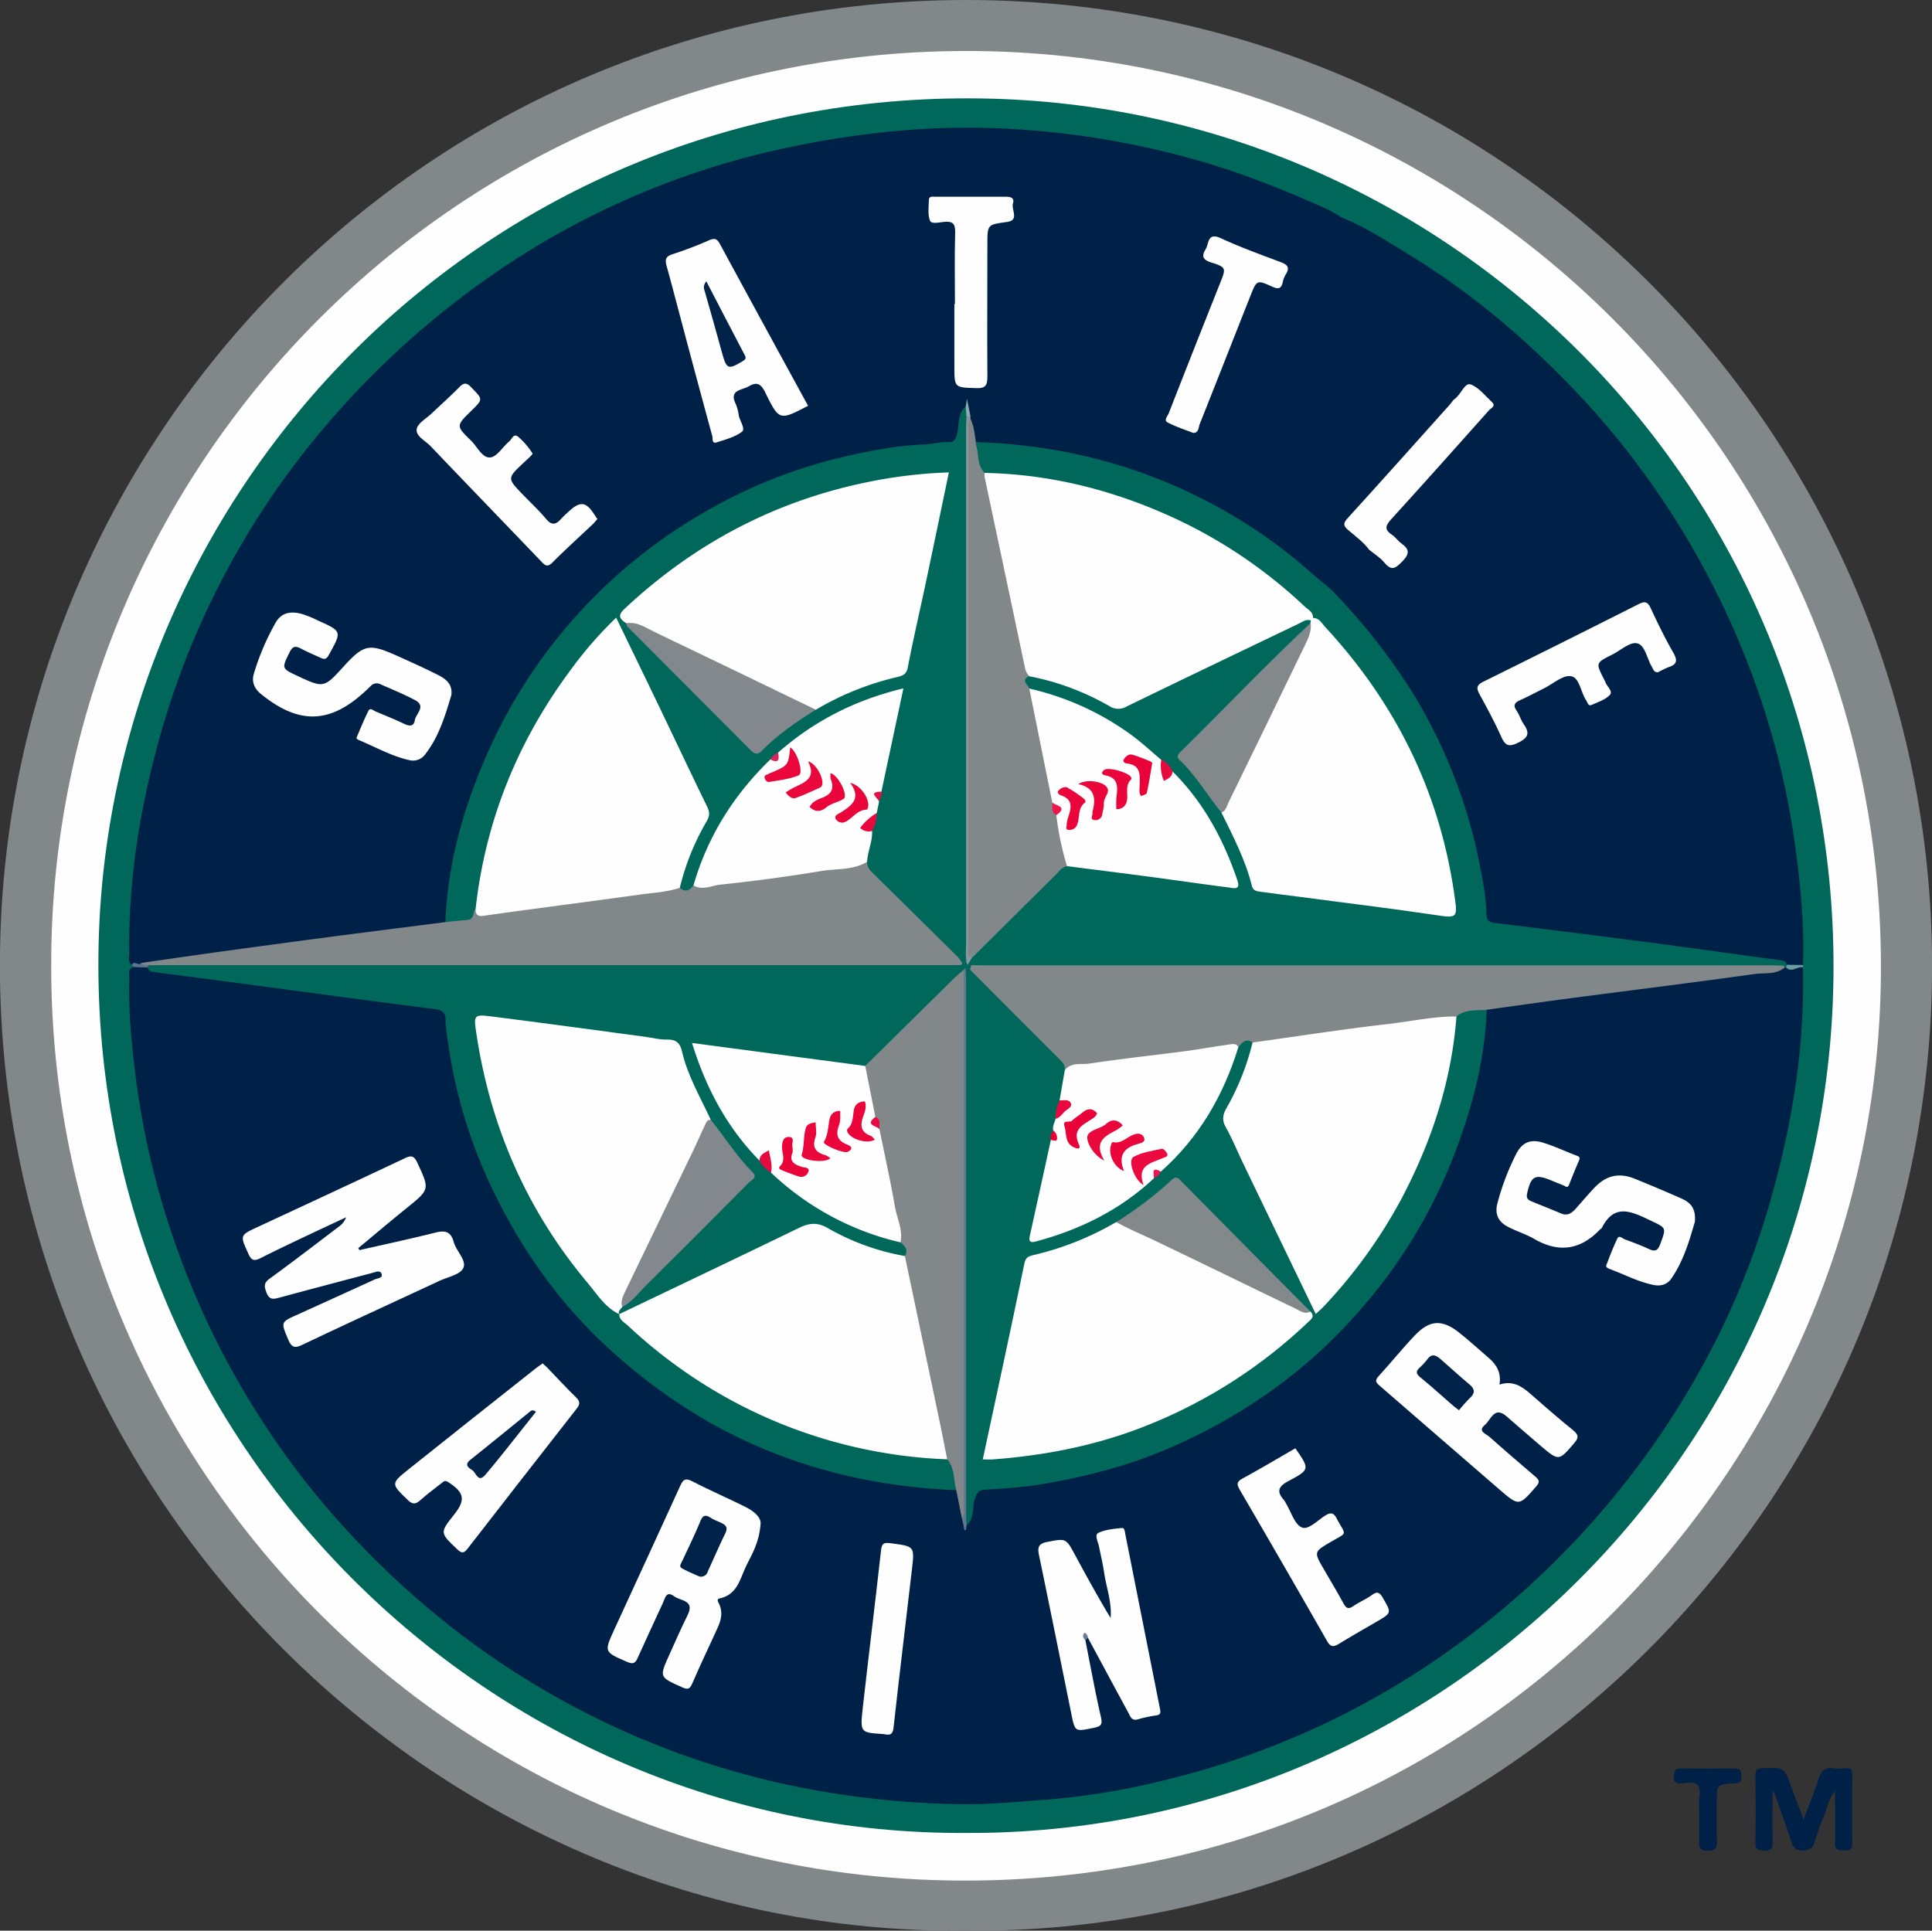
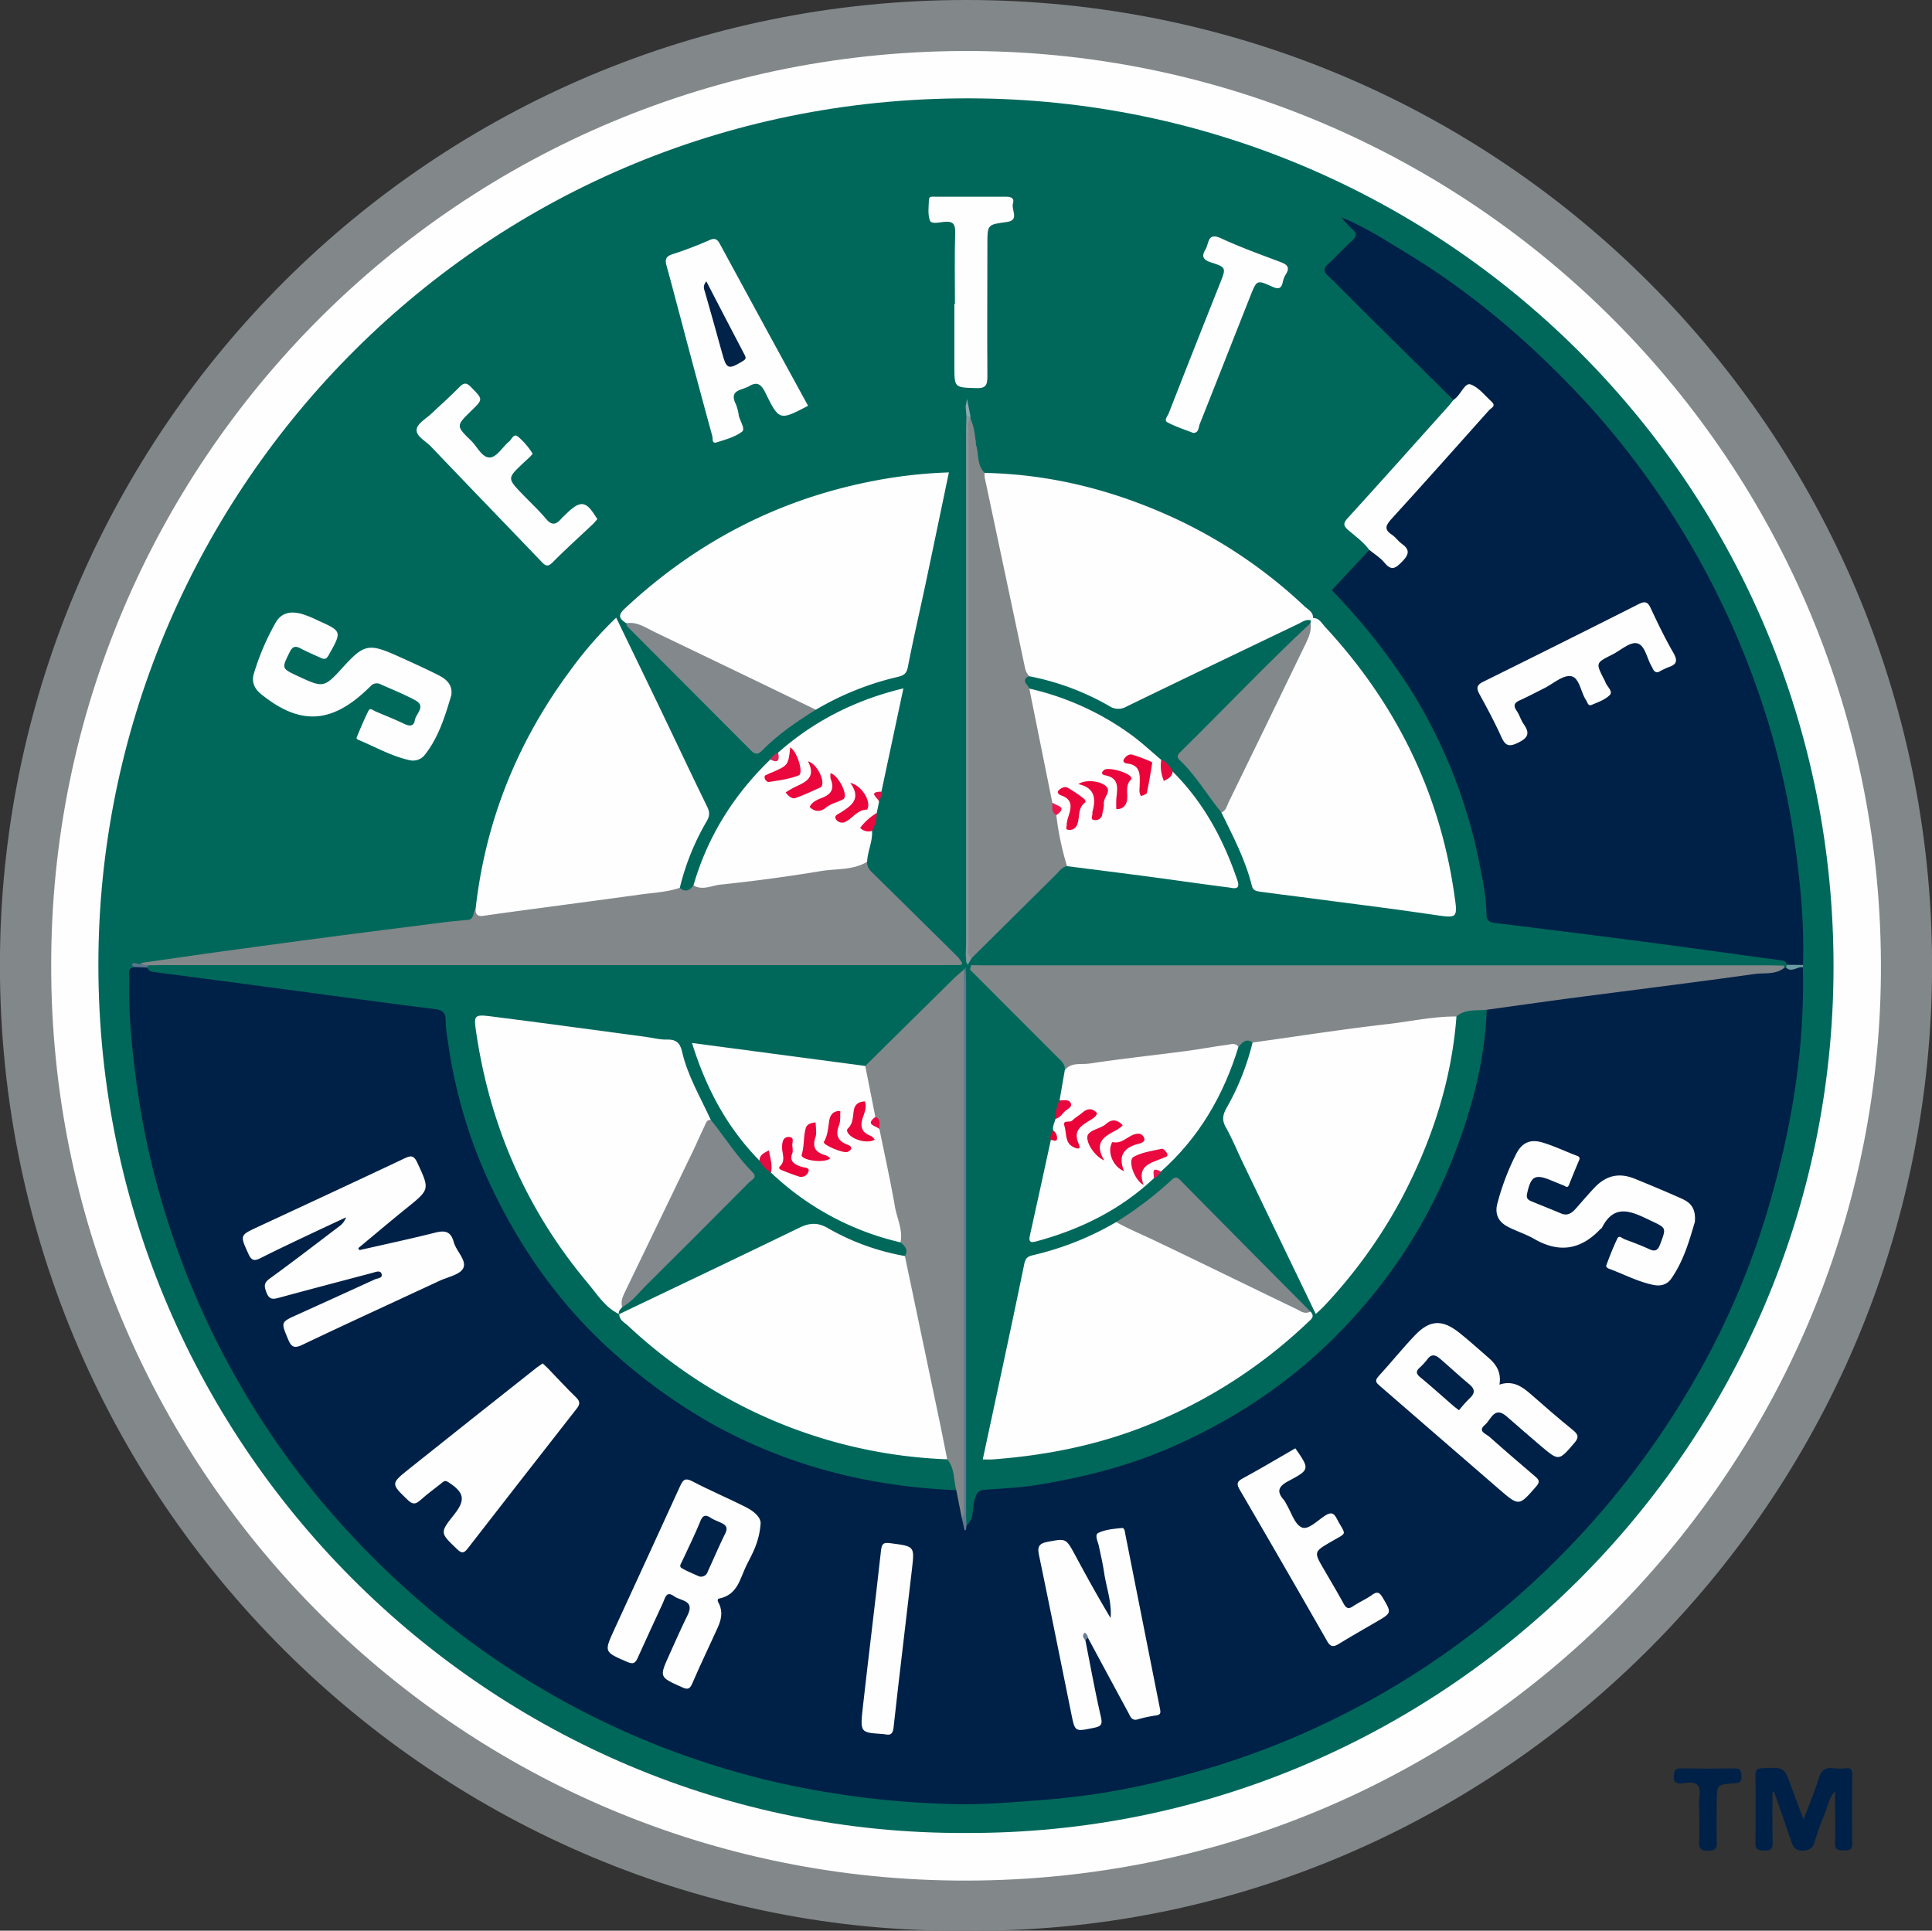
<svg xmlns="http://www.w3.org/2000/svg" viewBox="0 0 824.16 823.7">
  <rect x="0" y="0" width="824.16" height="823.7" fill="#333333" stroke="none" />
  <defs>
    <style>.cls-1{fill:#82878a;}.cls-2{fill:#002147;}.cls-3{fill:#fefefe;}.cls-4{fill:#00685b;}.cls-5{fill:#6b9ca2;}.cls-6{fill:#5d758c;}.cls-7{fill:#82888a;}.cls-8{fill:#617890;}.cls-9{fill:#697e94;}.cls-10{fill:#88979b;}.cls-11{fill:#8baaaf;}.cls-12{fill:#82888b;}.cls-13{fill:#e30b41;}.cls-14{fill:#83888b;}.cls-15{fill:#e8073e;}.cls-16{fill:#e80034;}.cls-17{fill:#ef144f;}.cls-18{fill:#ea0b44;}.cls-19{fill:#012248;}.cls-20{fill:#022349;}.cls-21{fill:#ea093e;}.cls-22{fill:#d72758;}.cls-23{fill:#e31246;}.cls-24{fill:#ee174d;}.cls-25{fill:#e60a3f;}.cls-26{fill:#ea073c;}.cls-27{fill:#ea053a;}.cls-28{fill:#e90339;}.cls-29{fill:#ea073b;}.cls-30{fill:#e90338;}.cls-31{fill:#ea0a3f;}.cls-32{fill:#ea053b;}.cls-33{fill:#ea063c;}.cls-34{fill:#ea063a;}</style>
  </defs>
  <title>seattle-mariners</title>
  <g id="Layer_2" data-name="Layer 2">
    <g id="svg3060">
      <g id="JivJdf.tif">
        <path class="cls-1" d="M411.92,823.68C188.17,825.82-3,640.63,0,406.39,2.89,184.3,183.47,0,412.19,0s411.25,185,412,410.7C824.9,642.15,635.52,825.83,411.92,823.68Z" />
        <path class="cls-2" d="M756.12,764.68c0,7.16-.11,14.32.06,21.48.06,2.68-.83,3.4-3.42,3.35s-4-.25-3.94-3.43c.18-9.49.12-19,0-28.47,0-2.26.49-3.13,3-3.24,9.33-.42,9.3-.52,12.46,8.27,1.55,4.3,3.2,8.57,5.08,13.61,2.4-6.4,4.71-11.83,6.45-17.45,1.06-3.4,2.66-4.95,6.28-4.4a25.19,25.19,0,0,0,5.49,0c2-.14,2.58.63,2.56,2.56-.07,9.83-.14,19.66,0,29.48.06,3.08-1.56,3-3.72,3-2.38.07-3.7-.33-3.63-3.2.17-7.14,0-14.29,0-22.11-2.79,3.23-3.16,6.94-4.56,10.12a115.92,115.92,0,0,0-4.17,11.64c-.8,2.55-2.1,3.57-5,3.63-3,.07-4.05-1.3-4.87-3.72-2.41-7.13-4.93-14.23-7.41-21.34Z" />
        <path class="cls-2" d="M724.88,775c0-2.82-.32-5.69.07-8.45.68-4.84-1.05-6.57-5.88-5.89-2.41.34-5.59,1.06-5-3.56.25-1.85.67-2.64,2.6-2.63,7.8.06,15.61.1,23.41,0,2.72,0,2.75,1.45,2.82,3.48.08,2.2-.74,2.74-2.86,2.86-7.7.46-7.7.55-7.7,8.33,0,5.65-.15,11.3.06,16.94.12,3-1.24,3.47-3.85,3.5s-3.92-.66-3.74-3.6C725.05,782.27,724.88,778.61,724.88,775Z" />
        <path class="cls-3" d="M21.84,412.16C21.45,197.91,196,19.88,415.84,21.77c215.71,1.85,391,179.91,386.45,399C798,628.43,627.63,804.81,407.07,802.3,192.75,799.86,21.77,625,21.84,412.16Z" />
        <path class="cls-4" d="M412.25,782C209,783.16,39.25,615.56,42,406.7,44.57,208.94,206.52,38.87,418.41,42c200.77,3,364.26,167,363.74,371.3S614.8,782.75,412.25,782Z" />
        <path class="cls-2" d="M769.08,412.68c.84,33.41-4.37,66-13.43,98.05a338.68,338.68,0,0,1-22.58,59,364.31,364.31,0,0,1-127.7,143.16,350.64,350.64,0,0,1-107.43,46.32,310.46,310.46,0,0,1-52.29,8.65c-12.42.89-24.8,2.13-37.25,1.85a381,381,0,0,1-76.26-9.1A353.77,353.77,0,0,1,183.69,687,373.55,373.55,0,0,1,147,651.8a346.19,346.19,0,0,1-42.77-57.89,351.39,351.39,0,0,1-31.33-68.77A345,345,0,0,1,58,460.43c-1.83-14.33-3.26-28.65-2.84-43.11.05-1.79-1-4.25,2.14-4.74,1.74-1.55,3.68-1.22,5.65-.64,5.62,2.34,11.68,2.4,17.57,3.17,33.69,4.4,67.34,9,101,13.44,9,1.18,8.93,1.41,10.11,10.32,6,45.33,23.62,85.46,53.94,119.88,29.46,33.46,65.87,55.79,108.73,67.66a180.81,180.81,0,0,0,43.31,7c3.64.1,7.31.43,10.7,2,1.82,3.53,2,7.51,3.07,11.25.15,1.73.62,3.47-.23,6,.83-1.3.43-2.11.92-2.61,1.33-3.28,1.65-6.79,2.4-10.19s2.6-5.07,6-5.75c6.24-1.26,12.59-.8,18.87-1.64,45.88-6.12,86.12-24.32,120.8-55.06a216.92,216.92,0,0,0,49.07-63.08,213.21,213.21,0,0,0,23.64-79.43c.16-1.8-.05-3.73,1.75-5,9.47-2.83,19.34-3.21,29-4.55,29-4,58-7.74,87-11.71,3.1-.42,6.35,0,9.31-1.41a5.89,5.89,0,0,1,1.6-.31C764,412.92,766.71,410.89,769.08,412.68Z" />
-         <path class="cls-2" d="M56.19,411.7c-1.76-1.41-1-3.39-1.07-5.13-.37-32.88,5.1-64.91,14.25-96.39a350,350,0,0,1,50.94-104.72,370.61,370.61,0,0,1,95.29-92,345.17,345.17,0,0,1,105.4-47,400.23,400.23,0,0,1,55.54-10,332.1,332.1,0,0,1,50.22-1.68,365.35,365.35,0,0,1,84.49,13.72c19,5.43,37.32,12.8,55.32,20.93a59.8,59.8,0,0,1,5.56,3.26c9.39,6.69,9.39,6.73,1.17,15-7.52,7.51-7.52,7.51.08,15.12q21.5,21.48,43,43c1.51,1.52,3.3,2.82,4.11,4.93-.89,4.18-4.4,6.59-7,9.47-10.29,11.53-20.73,22.91-31.09,34.38-.45.49-.94.95-1.38,1.44-6.77,7.5-6.77,7.49.69,14.26,1.35,1.22,2.78,2.43,3,4.44a57.42,57.42,0,0,1-17.28,17.35c-6.13-3.47-10.8-8.75-16.24-13.08q-48.8-38.86-110.58-47.07c-6.92-.91-13.86-1.5-20.81-1.94a6.82,6.82,0,0,1-3.82-1c-2-2.85-1.77-6.37-2.79-9.51a11.33,11.33,0,0,1-.32-1.4c-.38-1.91-.8-3.83.19-6.18-.8.93-.36,1.79-.91,2.32-1.35,2.92-1.65,6.1-2.34,9.18-1.27,5.69-1.9,6.16-7.57,6.59-21.33,1.59-42.37,4.86-62.61,12.08-44.26,15.78-80.45,42.42-108,80.65-21.87,30.37-34.9,64.22-40,101.24-.47,3.48,1.12,7.45-2,10.42-15.55,2.85-31.26,4.54-46.91,6.7-24.05,3.3-48.14,6.38-72.19,9.67-2.81.38-5.66.24-8.43.86A58,58,0,0,1,56.19,411.7Z" />
        <path class="cls-2" d="M620,170.66Q602.16,153,584.29,135.34c-5.9-5.84-11.67-11.8-17.65-17.56-2-1.88-2.31-3.12-.11-5.1,3.45-3.1,6.48-6.67,10-9.76,2.31-2,2.43-3.48,0-5.46a42.75,42.75,0,0,1-4.35-4.74c9.74,3.88,18.52,9.57,27.42,15,29.49,17.8,55.24,40.21,78.41,65.51a356.51,356.51,0,0,1,72.88,124.39,335.47,335.47,0,0,1,14.46,60.2c2.56,17.92,4.39,35.82,3.78,53.92-2.17.55-4.32,1.38-6.59.51-5.81-2.33-12-2.21-18.09-3.05-24.16-3.34-48.33-6.57-72.51-9.83-11-1.48-22-3.13-33.07-4.26-4.1-.42-5.68-2.29-6.08-6.31A215.91,215.91,0,0,0,605.39,303a230.56,230.56,0,0,0-34.9-46.57c-1.23-1.27-2.85-2.43-2.4-4.62l16.07-17.2c3.41-.1,5.26,2.46,7.4,4.43,1.61,1.49,2.94,2.78,4.87.39,1.59-2,3.67-3.69.93-6.28-1.44-1.37-2.76-2.89-4.23-4.23-2.83-2.58-3.15-5-.48-8.08,5-5.8,10.14-11.41,15.27-17.06,8.58-9.45,16.93-19.12,25.5-28.59,3.58-4-.9-5.41-2.66-7.5s-4-2.76-6.2,0C623.43,169.11,622.66,171.35,620,170.66Z" />
        <path class="cls-5" d="M762.19,411.61l6.89.08a2.36,2.36,0,0,1,0,1c-2.4-.46-4.74,2.42-7.17.11A.9.9,0,0,1,762.19,411.61Z" />
        <path class="cls-6" d="M56.19,411.7c1-2.17,3,.65,4.05-.84.91.71,2.18-.06,3,.76a1.11,1.11,0,0,1-.26,1.17l-5.77-.21C56.91,412.28,56.55,412,56.19,411.7Z" />
        <path class="cls-4" d="M63,412.79c.1-.32.18-.64.25-1,3.85-2,8.1-1.49,12.15-1.55,29.82-.43,59.64-.18,89.46-.19q117.45-.06,234.91,0c2.77,0,5.68.64,8.25-1,.94-1,1.9-2,3.43-1.84,1.65.49,1.6,2.19,2.37,3.3a7.08,7.08,0,0,1,.69,1.11,2.49,2.49,0,0,1,0,1.86c-.54.78-1.41.62-2.18.75a4.24,4.24,0,0,0-1.54.94q-18.17,18.25-36.4,36.42c-1.75,1.75-3.36,3.77-6.05,4.2-16.2-1.56-32.28-4.17-48.42-6.19-6.1-.77-12.17-1.77-18.28-2.41-4-.42-4.42.26-3,4.13a119.78,119.78,0,0,0,25.61,42.35,18.87,18.87,0,0,0,5.86,6.26c15.56,14.52,33.91,23.84,54.38,29.22,2.64,1.81,4.51,3.85,2.11,7.14-2.87,1.23-5.59,0-8.25-.73-8.95-2.63-17.78-5.66-25.9-10.32-3.52-2-6.43-2.06-10.19-.28-24.2,11.45-48.24,23.22-72.38,34.79-1.73.83-3.42,2.26-5.58,1.17-1.18-1.14-.64-2.25.07-3.35,18.56-16.89,35.61-35.31,53.58-52.81,2.05-2,2.27-3.65.24-5.91A173.63,173.63,0,0,1,302,477.31a107.94,107.94,0,0,1-12.27-27.75c-.95-3.29-2.91-4.37-6.06-4.79q-37.56-5.1-75.14-10.07c-4.13-.56-4.51,1.1-4.08,4.31a201.78,201.78,0,0,0,6.94,32.67c9.23,29.79,23.57,56.75,44.78,79.86,2.69,2.93,5.32,6,7.83,9.05,14.64,13.41,30,25.81,47.63,35.22,25.27,13.49,52,22.09,80.62,24.62a104.92,104.92,0,0,1,12.34,1.6c3.61,4,4.87,8.5,3.32,13.72-37.21-1.51-72.42-10.45-105-28.77a236.65,236.65,0,0,1-39.52-28.35c-22.89-20-40.24-44-53.31-71.24a212.32,212.32,0,0,1-19-63.05,60,60,0,0,1-1-9.37c0-2.6-1.13-4-4.17-4.4-22.62-2.85-45.2-5.94-67.8-8.95q-26.26-3.5-52.56-6.94C64.24,414.51,63.3,414.19,63,412.79Z" />
        <path class="cls-4" d="M411.92,412.84l1.92.85c1.87.06,2.92,1.45,4.07,2.6q17.07,17,34.11,34.09c1.94,1.94,3.44,4.05,3.34,6.95-.22,4.13-1.73,8-2.29,12.09-.66,2.69-1.58,5.33-1.73,8.13-.24,1.75-.76,3.43-1.14,5.14a23.82,23.82,0,0,0-.91,4.33c-2.59,12-5.05,24-7.62,36.05-1.25,5.85-1.2,5.78,4.37,4.15a121.86,121.86,0,0,0,45-24.81c1.27-1.12,2.48-2.31,3.64-3.54,14.82-13.58,24.85-30.21,31.33-49.11a20.08,20.08,0,0,1,1.55-3.68c2-2.32,4-4.38,7.14-1.78.79,1.85.14,3.6-.41,5.35-2.5,8-5.24,15.81-9.59,23-1.64,2.72-1.48,5.14-.31,8,4.16,10.19,9.51,19.81,14.2,29.74,7,14.74,13.84,29.55,21.28,44.07,1.25,2.44,2,4.14,4.78,1.13A213.06,213.06,0,0,0,608,486.09a192.35,192.35,0,0,0,11.91-49.37,9.44,9.44,0,0,1,.89-3.87c4.06-3.39,8.5-4.2,13.4-2-.81,22.48-6.72,43.78-14.95,64.53A220.36,220.36,0,0,1,577.44,562c-21.7,24.09-47.54,42.07-77.09,55.14-18.48,8.17-37.83,13.11-57.65,16.33-7.49,1.22-15.13,1.57-22.71,2.1-2.73.19-3.36,1.55-4.15,3.91-1.26,3.75-.06,8.3-3.55,11.32-1.9-3.36-1.53-7.12-1.53-10.7q-.11-110-.07-220A16,16,0,0,1,411.92,412.84Z" />
        <path class="cls-1" d="M454.22,456.6c.3-2.52-1.43-3.89-3-5.43q-18.72-18.72-37.42-37.48l.48-1.9c2.47-2.41,5.63-1.7,8.54-1.71q50-.07,100,0,105.45,0,210.91.05c9,0,18-.37,26.91,1a1.31,1.31,0,0,1,.63,1.67c-3.77,3.17-8.56,2.15-12.82,2.75-26.14,3.67-52.33,6.89-78.5,10.33-11.94,1.57-23.86,3.28-35.78,4.93-4.4.45-9.1-.42-12.87,2.85-4.84,2.64-10.3,2.48-15.5,3.16-21.77,2.81-43.5,6-65.29,8.64-2.11.26-4.29,1-6.19-.69-2.81-2-4.36.08-6,1.84Q491.31,451.95,454.22,456.6Z" />
        <path class="cls-7" d="M407.93,635.75c-1.2-4.41-.6-9.36-3.86-13.16-2-1.84-2.34-4.37-2.85-6.79q-7.68-36.37-15.35-72.75c-.5-2.35-1.66-4.83.14-7.19,1.61-2.65,0-4.28-1.86-5.81-2.82-6.95-3.68-14.37-5.25-21.61-1.89-8.71-4.1-17.37-5.16-26.24a8.51,8.51,0,0,0-1.41-5.88q-2.1-7.87-3.57-15.87c-.35-1.9-1.12-3.87.34-5.68q18.78-18.56,37.58-37.1c1.4-1.39,2.95-2.63,4.42-3.94.92,1.55.48,3.26.48,4.89q0,111.92-.05,223.85c0,1.66,1.43,4-1.25,5.12Q409.1,641.67,407.93,635.75Z" />
        <path class="cls-3" d="M153.31,533.35c10.76-2.45,21.56-4.75,32.25-7.44,4.18-1.06,6.72-.67,8,4,1.07,3.89,5.61,7.8,4.07,11.09-1.3,2.8-6.59,3.79-10.18,5.46-19.48,9.08-39,18-58.42,27.26-3.35,1.6-4.7,1.14-6.12-2.3-3.08-7.41-3.27-7.3,4-10.57q16.5-7.46,32.95-15c1.22-.56,3.64-.51,2.87-2.5-.59-1.55-2.64-.62-4-.26-13.27,3.5-26.53,7-39.77,10.58-2.47.67-4.06.87-5.27-2.17-1-2.67-1.27-4.09,1.35-6,9.95-7.22,19.69-14.73,29.49-22.16a8.15,8.15,0,0,0,3.11-4c-7,3.26-13.92,6.5-20.85,9.79-5.23,2.49-10.45,5-15.6,7.6C108.67,538,107.33,538,106,535c-3.65-8.05-3.82-7.93,4.11-11.61,20.84-9.69,41.69-19.36,62.46-29.19,2.84-1.35,4-1.22,5.45,1.84,5.31,11.47,5.39,11.35-4.65,19.45-6.92,5.58-13.69,11.34-20.53,17Z" />
        <path class="cls-3" d="M463,699.78c2.16,10.89,4.12,21.82,6.61,32.64.78,3.37.11,4.1-3.1,4.75-8,1.62-7.92,1.82-9.54-6.21-4.56-22.54-9.1-45.09-13.77-67.61-.7-3.34-.05-4.84,3.57-5.52,8-1.51,7.9-1.7,11.92,5.73,4.85,9,9.75,17.91,15.07,26.73.59-6.7-1.8-12.9-2.75-19.3-.55-3.77-1.44-7.49-2.21-11.23-.4-2-2-4.91-.3-5.75,3-1.47,6.66-1.77,10.09-2.11,1.2-.12,1.27,1.71,1.49,2.83q7.35,37.08,14.72,74.16c.36,1.79.44,2.71-1.8,3a56.39,56.39,0,0,0-7.75,1.68c-2.59.67-3.1-1.37-3.93-2.9q-8.64-15.95-17.22-31.93C462.57,697.89,462.66,698.71,463,699.78Z" />
        <path class="cls-3" d="M324.43,650.43c-.64,7.61-3.47,12.39-5.91,17.21-2.79,5.54-3.74,12.73-11.61,14.32-1.39.28-.52,1.53-.11,2.42,1.61,3.45.83,6.8-.64,10-3.61,8-7.42,15.87-10.88,23.91-1.13,2.64-2.21,2.51-4.47,1.49-9.55-4.29-9.61-4.22-5.36-13.64,2.58-5.71,5.09-11.47,7.88-17.09,3.19-6.43-3.05-6-5.72-8-3.43-2.56-3.87.74-4.83,2.84-3.59,7.81-7.25,15.59-10.76,23.43-1,2.26-1.91,2.81-4.45,1.72-9.85-4.28-9.94-4.17-5.58-13.7,9.36-20.42,18.81-40.81,28.11-61.26,1.24-2.72,2.14-3.74,5.31-2.07,7.46,3.92,15.26,7.19,22.79,11C321.87,644.89,324.88,647.57,324.43,650.43Z" />
        <path class="cls-3" d="M639.65,590.72c5.55-1.86,9.43.64,13.17,3.92,6,5.27,12,10.5,18.21,15.52,2.36,1.92,2.53,3.19.51,5.53-6.57,7.62-6.51,7.73-14.14,1.3-4.95-4.18-9.81-8.48-14.71-12.72-5.29-4.58-6.68,1.5-9.24,3.62-3.31,2.73.49,3.83,1.88,5.07,6.45,5.75,13,11.37,19.6,17,1.61,1.38,2.11,2.23.38,4.21-7.31,8.4-7.28,8.56-15.69,1.29-17-14.65-33.88-29.41-50.87-44.07-1.6-1.38-2.55-2.21-.69-4.23,5.28-5.75,10.17-11.87,15.56-17.51,6.27-6.57,11.58-6.83,18.76-1.16,4.43,3.49,8.59,7.32,12.85,11C638.51,582.33,640.48,585.78,639.65,590.72Z" />
        <path class="cls-3" d="M723,521.29c-2.16,7.25-4.59,16.37-10.07,24.23-1.74,2.5-4.45,3.31-7.52,2.69-6.55-1.31-12.41-4.47-18.6-6.76-.73-.27-1.91-.75-1.58-1.63,1.43-3.86,2.93-7.7,4.7-11.41.77-1.6,2.07-.09,3,.26,3.55,1.33,7.12,2.64,10.56,4.24,2.67,1.25,3.76.48,4.75-2.17,2.69-7.2,2.64-6.78-4.52-10.2-7.81-3.73-15.08-7.23-20.38,3.29-.13.27-.53.4-.75.64-8.3,8.77-17.57,10.21-28.12,4.09-3.56-2.06-7.6-3.27-11.25-5.19-4-2.08-5.69-5.39-4.44-10a105.71,105.71,0,0,1,8.08-21.22c2.39-4.57,5.83-6.29,11.11-4.73,4.93,1.47,9.53,3.69,14.3,5.51.73.28,2,.53,1.38,2-1.5,3.5-2.93,7-4.33,10.55-.65,1.62-1.51.58-2.31.27q-2.53-1-5.06-2.05c-7.16-3-8.91-2-10.54,5.66-.44,2.08.67,2.67,2.11,3.26,4.13,1.7,8.28,3.33,12.38,5.07,2.86,1.22,4.7-.23,6.43-2.19,2.52-2.87,5-5.76,7.63-8.57,5.07-5.46,10.64-6.8,17.5-4s13.43,5.54,20.06,8.51C720.86,513,723.52,515.19,723,521.29Z" />
        <path class="cls-3" d="M231.5,581.67c.75.71,1.47,1.34,2.13,2,4.05,4.2,8,8.52,12.17,12.56,2,1.93,1.43,3.25,0,5q-23.21,29.67-46.3,59.43c-1.69,2.18-2.61,2.09-4.52.26-7.35-7-7.42-7-1.2-14.82,4.94-6.26,4.29-9.35-2.56-13.78-1.47-.95-2.05-.21-2.94.5-3,2.39-6.1,4.63-8.94,7.18-2,1.77-3.24,2-5.33,0-7.28-7-7.42-7,.55-13.36q27.12-21.63,54.33-43.13C229.7,582.94,230.53,582.38,231.5,581.67Z" />
        <path class="cls-3" d="M552.57,617.9c6.15,8.84,6.27,9.08-3,14-4.32,2.31-5.07,4.47-1.86,8.06a12.49,12.49,0,0,1,1,1.7c2.14,3.52,3.56,8.72,6.65,10,2.79,1.2,6.75-3.09,10.06-5.13,2.63-1.61,3.66-.85,4.91,1.52,3.82,7.27,4.75,5.47-2.48,9.69-7.43,4.34-7.43,4.33-3.15,11.71,2.83,4.88,5.73,9.71,8.43,14.66,1.1,2,2.06,2.56,4.13,1.14,2.59-1.77,5.55-3,8.09-4.84,2.34-1.68,3.28-.84,4.53,1.28,3.79,6.46,3.87,6.4-2.81,10.28-5.3,3.08-10.63,6.12-15.86,9.32-2.19,1.34-3.55,1.56-5.05-1.08q-18.51-32.4-37.31-64.64c-1.45-2.49-1.16-3.49,1.27-4.83C537.69,626.62,545.1,622.21,552.57,617.9Z" />
        <path class="cls-3" d="M375.93,739.75c-8.87-.61-9.06-.64-7.86-11.37,2.49-22.28,5.28-44.53,7.75-66.82.34-3.11,1.11-3.57,4.15-3.16,10.07,1.34,10.2,1.17,9.08,10.86-2.59,22.61-5.4,45.2-7.88,67.83C380.69,741.46,378.09,739.71,375.93,739.75Z" />
        <path class="cls-4" d="M761.27,412.81a1.41,1.41,0,0,1-.22-.85c-2.5-1.72-5.43-.88-8.1-1.1-27.05-2.25-53.78-7-80.7-10.28-11.4-1.38-22.75-3.15-34.16-4.46-4.3-.5-5.92-2.36-6.38-6.6-5-46.23-22.87-86.87-53.2-122.14a217.71,217.71,0,0,0-66.86-52.28,215.16,215.16,0,0,0-82.13-23.21c-4.41-.34-9-.16-13.24-1.87a.93.93,0,0,1,0-1.41c30.75,1,60.24,7.36,88.31,20.25A217,217,0,0,1,559,244.08c3,2.63,6,5.13,9.08,7.69A265.43,265.43,0,0,1,602.25,295a221.55,221.55,0,0,1,28.81,73.2c1.49,7.28,2.92,14.59,3.05,22.07,0,2.23,1.1,3.18,3.34,3.46,21.3,2.63,42.6,5.27,63.89,8.06,19.47,2.55,38.92,5.3,58.39,7.91,1.31.18,2.23.51,2.46,1.92-.09.39-.19.79-.28,1.18h-.32Z" />
        <path class="cls-8" d="M410.28,647.59c1.4-1.37.83-3.14.83-4.73q0-114.57,0-229.13l.81-.9c.07,2.17.21,4.33.21,6.49q0,114,0,228c0,1.16.11,2.33.17,3.49-.08.63-.17,1.26-.25,1.89l-.56.19Z" />
        <path class="cls-9" d="M463,699.78c-1-1-1.49-2.15-.32-3.18.2-.18,1.43,1,1.42,2.1Z" />
        <path class="cls-4" d="M412,407.68l-2.9,1c-2.43.46-3.55-1.49-4.88-2.81q-15.87-15.73-31.63-31.58c-2-2-3.8-4.18-3.67-7.29.28-4.13,1.44-8.1,2.09-12.16.56-2.72,1.57-5.34,1.89-8.13.31-1.71.82-3.38,1.19-5.08a17,17,0,0,0,.81-4.3c2.47-12.23,5.17-24.42,7.62-36.66,1-5,.65-5.38-4.28-3.83a130.12,130.12,0,0,0-44.86,24.45,23.43,23.43,0,0,0-4.83,4.22c-14.81,15.12-25.69,32.6-32,52.88-2,2.55-4.17,3.29-6.83,1-1.13-2.16-.2-4.21.42-6.26a97.31,97.31,0,0,1,8.76-20.64c2.17-3.74,2.11-7.06.29-10.81q-6.65-13.68-13.3-27.38c-6.89-14.21-13.38-28.63-20.67-42.66-3.07-5.91-3.17-6.07-7.5-1.19C239.77,290.68,225.33,313,216,338.56a240.14,240.14,0,0,0-12.12,49.84C201.63,394,196,396,190,393.4c1-25.9,8.16-50.27,18.68-73.72a222.08,222.08,0,0,1,91.45-100.94,215.21,215.21,0,0,1,57.48-23.29c12.06-2.9,24.21-5.3,36.67-5.83,3.45-.15,6.85-1.15,10.37-1,2.22.13,2.95-1.15,3.55-3.27,1.12-3.94,0-8.62,3.69-11.78,1.12,1.36,1,3,1.2,4.63a58.13,58.13,0,0,1,.43,7q0,107.45-.05,214.91C413.5,402.7,414.26,405.54,412,407.68Z" />
        <path class="cls-1" d="M190,393.4c3.11-.31,6.21-.69,9.33-.9s2.28-3.21,3.54-4.72c3.9,1.71,7.88.65,11.76.1,23.31-3.32,46.71-6,70-9.42,1.79-.26,3.62-.65,5.35.31,2.35,2,4.2,1.22,5.79-1,12.05-2.63,24.36-3.51,36.53-5.32,11.36-1.68,22.78-2.9,34.12-4.69a6.29,6.29,0,0,1,3.44-.06,5.74,5.74,0,0,0,1.66,4q18.79,18.48,37.5,37c.5,1.26,3.37,3.26-.95,3.05-1.16-.06-2.33,0-3.49,0H69.77c-2.16,0-4.33.05-6.49.07-1.05-.21-2.27.13-3-1,12.11-1.73,24.22-3.51,36.34-5.17q24.81-3.4,49.65-6.66C160.82,397.11,175.43,395.27,190,393.4Z" />
        <path class="cls-1" d="M416.31,188.61c0,.36,0,.72,0,1.07,3.09,3.53,2.26,8.55,4.71,12.33,6,26.5,11.25,53.15,17,79.69.43,1.95,1,3.86,1.46,5.81a11.27,11.27,0,0,0,.74,7c3.28,15.59,7,31.07,9.71,46.78a10.45,10.45,0,0,0,1.75,6.69c.95,7.16,3.55,14,3.86,21.29-12.45,12.83-25.18,25.38-37.91,37.93-1.29,1.27-3.15,3.83-5,.26q0-111.83.09-223.64c0-1.67-1.41-4,1.27-5.14C415.52,181.83,415.76,185.26,416.31,188.61Z" />
        <path class="cls-3" d="M192.54,296.51c-2.67,9-5.39,18-11.33,25.54a6.42,6.42,0,0,1-6.75,2.21c-7.49-1.69-14.15-5.48-21.14-8.43-.64-.27-1.45-.57-1.13-1.32,1.59-3.8,3.16-7.62,5-11.28.74-1.45,2-.14,3,.29,4.1,1.74,8.25,3.38,12.26,5.31,2.28,1.09,4.11,1.11,4.51-1.58s5-5.92.15-8.52-9.88-4.61-14.86-6.83a3.47,3.47,0,0,0-4.12.79c-.59.59-1.2,1.16-1.8,1.73-15.36,14.49-28.71,14.94-45.1,1.59-2.76-2.25-3.91-5.14-3-8.4a105.49,105.49,0,0,1,9.29-21.86c2.56-4.58,6.72-5.05,11.22-3.83a46.82,46.82,0,0,1,6.88,2.8c10.36,4.66,10.26,4.62,4.56,14.84-1.09,1.95-2,1.7-3.48,1.05-2.85-1.3-5.75-2.53-8.53-4-2.24-1.17-3.41-.79-4.59,1.6-3.47,7-3.58,6.94,3.59,10.29,10.82,5.05,11.09,5,19.23-3.94,8.79-9.66,10.94-10.15,22.79-4.86,5.88,2.63,11.76,5.3,17.52,8.19C190.14,289.6,193.12,291.85,192.54,296.51Z" />
        <path class="cls-3" d="M344.71,173.12c-12.15,6.35-12.32,6.43-18.21-5.57-1.75-3.57-3.43-4.89-7-2.77-2.94,1.77-8.74,1.42-5.57,7.72a19.93,19.93,0,0,1,1.22,4.79c.51,2.37,2.91,5.71,1.41,6.86-3,2.3-7.08,3.38-10.83,4.58-2.19.7-1.59-1.61-1.87-2.65q-7-25.64-13.78-51.3c-1.89-7-3.69-14.09-5.66-21.1-.72-2.57-.76-4.2,2.42-5.21a159.31,159.31,0,0,0,15.73-6c2.42-1.05,3.39-.49,4.58,1.71Q325.86,138.69,344.71,173.12Z" />
        <path class="cls-3" d="M254.84,221.45c-.66.72-1.17,1.38-1.77,2-5.79,5.48-11.72,10.82-17.35,16.48-2,2-3,1.54-4.64-.19-15.76-16.46-31.61-32.83-47.33-49.33-2.22-2.33-6.41-4.28-6-7.3.37-2.5,4.08-4.53,6.37-6.71,4-3.79,8.09-7.42,11.92-11.33,2-2,3.12-1.76,5,.2,5,5.14,5.1,5,0,10-6.49,6.34-6.58,6.43-.13,12.69,2.69,2.61,4.79,7.5,8.21,7.21,2.87-.24,5.33-4.57,8.14-6.88,1.09-.89,1.82-3.62,3.81-1.93a31.62,31.62,0,0,1,6.08,7.08c.25.4-2.48,2.75-3.92,4.11-6.89,6.5-6.9,6.49-.23,13.43,3.35,3.47,6.9,6.77,10,10.46,2.37,2.83,4.17,2.38,6.3,0,.89-1,1.88-1.89,2.85-2.8,5.49-5.17,7.91-4.82,11.92,1.7C254.32,220.69,254.57,221.05,254.84,221.45Z" />
        <path class="cls-3" d="M407.36,129.66c0-10.15-.2-20.29.1-30.43.11-3.88-1.12-4.92-4.76-4.57-2.05.19-5.37,1.08-6-.56-1-2.58-.52-5.82-.45-8.78,0-1.73,1.56-1.38,2.65-1.38,10.15,0,20.3,0,30.44,0,2.15,0,3.44.75,2.78,2.81-.85,2.66,2.86,7.18-2.45,7.93-8.43,1.19-8.46.92-8.47,9.51,0,18.8-.13,37.6,0,56.4,0,3.74-.69,5.15-4.81,5-9.26-.31-9.27-.07-9.27-9.45V129.66Z" />
        <path class="cls-3" d="M509,184.71c-3.73-1.48-7.55-2.68-11-4.53-1.61-.86.1-2.68.58-3.9q10.9-27.9,22-55.74c2.45-6.2,2.54-6.51-4-8.59-3.67-1.17-4-2.84-2.29-5.6,1.47-2.42.73-7.39,6.56-4.69,8.23,3.81,16.8,6.91,25.3,10.1,2.87,1.07,4.28,2.22,2.37,5.26a10,10,0,0,0-1.28,3.21c-.63,3-1.91,3.3-4.68,2-6.34-2.86-6.46-2.71-9,3.61-7.29,18.41-14.51,36.85-21.84,55.25C511.23,182.48,511.38,184.68,509,184.71Z" />
        <path class="cls-3" d="M620,170.66c.38-.31.76-.61,1.13-.93,2.19-1.94,3.88-6.53,6.18-5.73,3.48,1.22,6.18,4.8,9.09,7.5,1.91,1.78-.35,2.57-1.18,3.5-13.81,15.48-27.6,31-41.57,46.32-2.41,2.65-3.48,4.48.12,6.81,1.51,1,2.56,2.63,4,3.69,3.36,2.41,3.74,4.28.52,7.62-3,3.06-4.65,4.33-7.78.54-1.75-2.13-4.25-3.63-6.42-5.41-2.5-3.36-5.88-5.79-9-8.46-2.15-1.83-2.13-2.92-.19-5.05,14.19-15.58,28.21-31.3,42.28-47C618.21,173,619.11,171.8,620,170.66Z" />
        <path class="cls-10" d="M414,178.71c-1.45,1.56-.83,3.49-.83,5.26q0,109.67,0,219.34c0,1.86-.87,4.08,1.36,5.44.51,1.57-.34,2.33-1.65,2.82-1.12-1.11-.57-2.6-.91-3.89.05-2.16.15-4.31.15-6.47q0-108.52,0-217c0-2.16.09-4.32.14-6.48a1.08,1.08,0,0,1,1.72,0Z" />
        <path class="cls-11" d="M414,177.65l-1.72,0c-.11-1.35-.23-2.7-.35-4.06.11-.64.22-1.29.58-3.45C413.18,173.58,413.58,175.62,414,177.65Z" />
        <path class="cls-3" d="M707.37,286.78c-1.89.22-2.16-1.38-2.78-2.43-2.08-3.46-2.82-9.18-6.3-9.9-3.06-.63-7,3.06-10.57,4.84-7,3.52-7,3.52-3.6,10.28a10.23,10.23,0,0,1,.67,1.32c.61,2,3.45,4,1.93,5.61-1.91,2-5,3.05-7.73,4.23-1.53.67-1.73-1-2.35-1.93-2.36-3.48-2.82-9.75-6.51-10.32-3.48-.54-7.65,3.3-11.51,5.21-3.42,1.7-6.79,3.51-10.26,5.07-2.37,1.06-2.94,2.22-1.37,4.5,1.21,1.76,1.79,3.94,3,5.7,2.66,3.82,2,5.78-2.42,7.92-4.07,2-5.49,1.14-7.18-2.6-2.78-6.16-6-12.15-9.25-18.09-1.39-2.54-1.31-3.9,1.54-5.31q33.19-16.41,66.26-33.1c2.59-1.31,3.9-1.21,5.22,1.68,3,6.46,6.11,12.86,9.64,19,1.9,3.31,1.6,5-2,6.17A36.12,36.12,0,0,0,707.37,286.78Z" />
        <path class="cls-4" d="M412.87,411.57c.54-.94,1.09-1.88,1.64-2.82q18-17.85,36-35.69c1.39-1.38,2.52-3.16,4.68-3.52,1.73-1.53,3.74-1,5.7-.77,20,2.55,39.9,5.39,59.86,8,5.71.74,6.18.07,4.16-5.44A115.46,115.46,0,0,0,500,330.78a19,19,0,0,0-5.87-6.29,124,124,0,0,0-46-27c-3.12-1-6.59-1.16-9.05-3.75-.63-1.76-3.83-3.51,0-5.28,2-1.6,4.18-.62,6.19-.07a115.57,115.57,0,0,1,26.79,10.74,9.36,9.36,0,0,0,9.82.24c21.66-11,43.8-21,65.55-31.76,3.5-1.73,6.91-4.1,11.19-3.55a1.57,1.57,0,0,1,.85,1.1c-.38,2.35-2.32,3.56-3.82,5.06q-23.92,24-47.91,48c-4.2,4.2-4.17,4.21-.32,8.72,5.4,6.33,10.07,13.21,14.81,20A104.54,104.54,0,0,1,534,373.36c1.26,4.21,3.37,5.64,7.64,6.22,23.42,3.17,46.86,6.2,70.28,9.4a28,28,0,0,1,3.46.47c4.22,1.14,4.85-.91,4.33-4.46A221.18,221.18,0,0,0,613,353.25,212.57,212.57,0,0,0,566,270c-1.91-2.1-4.09-3.92-6.17-5.83-13.79-14.71-30-26.28-47.57-35.91a208.93,208.93,0,0,0-72.62-23.78c-4.92-.67-9.9-1.09-14.86-1.48-1.67-.13-3.35-.07-4.72-1.24-3.49-3.33-2.36-8.1-3.76-12.08a225.2,225.2,0,0,1,138,51.88c20.56,17,37.11,37.42,50.53,60.45,12.76,21.91,21,45.46,25.92,70.22a165.76,165.76,0,0,1,2.3,18.2c.24,2.85,1.14,4,4.12,4.33,14.26,1.75,28.49,3.81,42.74,5.69,13.6,1.8,27.22,3.47,40.82,5.24q19.66,2.56,39.31,5.25c.37.05.67.66,1,1-2.5,0-5-.1-7.49-.1H420.81c-2.16,0-4.33-.05-6.49-.07Z" />
        <path class="cls-3" d="M386,535.86q7.29,34.7,14.57,69.4c1.21,5.77,2.33,11.55,3.49,17.33a209.46,209.46,0,0,1-100.52-30,213.78,213.78,0,0,1-35.65-27c-1.48-1.38-3.75-2.38-3.72-5l-.11.1c25.63-12.26,51.29-24.45,76.85-36.86,4.31-2.09,7.72-2.45,12.21.11A100.62,100.62,0,0,0,386,535.86Z" />
        <path class="cls-3" d="M265.43,557.63c-.75.92-1.8,1.71-1.36,3.15l.11-.1c-6-2.77-9.33-8.37-13.31-13.1-26-30.94-41.65-66.62-47.65-106.56-1.21-8.08-1.13-8.33,6.79-7.33,21.71,2.75,43.4,5.73,65.09,8.62,3.13.42,6.26,1.29,9.37,1.2,3.88-.12,5.63,1.39,6.47,5.08,2.37,10.4,7.85,19.55,12.25,29.14-12.07,24.49-23.65,49.23-35.55,73.8C266.69,553.49,266.29,555.64,265.43,557.63Z" />
        <path class="cls-3" d="M375.15,481.7c2.25,11.06,4.7,22.08,6.63,33.2.88,5,3.45,9.81,2.37,15.14a118.93,118.93,0,0,1-55.29-29.8,7.87,7.87,0,0,1-1.09-3.7c-.14-3.64-1.81-2.91-3.8-1.4-13.74-14-22.71-30.67-28.77-50.17l73.9,9.8q2.16,10.88,4.31,21.75C373.55,478.4,373.81,480.23,375.15,481.7Z" />
        <path class="cls-12" d="M265.43,557.63c-.71-2.25.1-4.22,1.05-6.2q14.58-30.15,29.12-60.31c1.72-3.57,3.26-7.23,5-10.79.53-1.1.81-2.66,2.6-2.6,6,7.44,11.08,15.65,17.9,22.47,2.19,2.19-.53,3.22-1.6,4.3q-21.81,22-43.78,43.8C272.43,551.55,269.66,555.41,265.43,557.63Z" />
        <path class="cls-13" d="M324,495.14c0-2.41,1.82-3.19,4-4.37.54,3.28,1.63,6.24.9,9.47A12.45,12.45,0,0,1,324,495.14Z" />
        <path class="cls-3" d="M559,559.54c2.14,2.19.2,3.39-1.17,4.69a214.38,214.38,0,0,1-72.43,45.41c-20,7.5-40.76,11.41-62,13-1.3.09-2.62,0-4.17,0,6-28,12-55.63,17.69-83.31.55-2.66,1.46-3.29,3.94-3.88a126.7,126.7,0,0,0,35.3-14.08c6.76,1.41,12.65,5,18.75,7.92,20.71,9.93,41.32,20.07,62.22,29.59A15.51,15.51,0,0,0,559,559.54Z" />
        <path class="cls-3" d="M534.32,444.78c19.19-2.67,38.34-5.66,57.58-7.87,9.79-1.12,19.48-3.3,29.4-3.24-2.11,27.84-10.72,53.72-23.71,78.24a214.91,214.91,0,0,1-32.94,45.5c-1,1.06-2.11,2-3.37,3.18-10.46-21.69-20.78-43.09-31.09-64.51-2.43-5.06-4.55-10.29-7.29-15.17-1.69-3-1.3-5.28.27-8.11A107.65,107.65,0,0,0,534.32,444.78Z" />
        <path class="cls-3" d="M454.22,456.6c2.73-3.57,7-2.31,10.44-2.84,13.65-2.09,27.39-3.52,41.08-5.32,6-.78,12-1.93,18-2.74,1.51-.2,3.35-.85,4.56.92-6.32,20.69-16.82,38.77-33.12,53.24-1.81.08-2.35,1.48-2.93,2.82-14.39,13.53-31.52,21.93-50.43,27-2.07.56-3.1.18-2.54-2.33q4.55-20.5,9-41.05c1.48-1.06,1.25-2.54,1-4-.4-1.8.58-3.33,1-5,.8-1.05,1.22-2.42,2.32-3.21,2.78-2,1.33-3.32-.61-4.63Z" />
        <path class="cls-14" d="M559,559.54c-2.43,1.39-4.39-.3-6.29-1.21-20.36-9.78-40.62-19.76-61-29.46-5.2-2.47-10.53-4.68-15.56-7.5a155.93,155.93,0,0,0,23.24-17.59c1.29-1.22,2.2-2.19,4-.38Q531.13,531.54,559,559.54Z" />
        <path class="cls-15" d="M452,469.48c1.74,0,4.08-.61,4.81,1.25.66,1.69-1.68,2.49-2.74,3.6s-2.07,2.57-3.78,3A16.75,16.75,0,0,1,452,469.48Z" />
        <path class="cls-16" d="M449.26,482.29a3.89,3.89,0,0,1,1.62,3.8c-.25,1.05-1.69.35-2.62.22C447.74,484.76,448.62,483.56,449.26,482.29Z" />
        <path class="cls-17" d="M492.25,502.68c0-2-1.23-5.17,2.93-2.82A6.17,6.17,0,0,1,492.25,502.68Z" />
        <path class="cls-18" d="M375.15,481.7c-1.33-1.47-6.42-1.67-1.74-5.18C376.12,477.53,374.86,479.88,375.15,481.7Z" />
        <path class="cls-19" d="M298.26,672.56c-2-.92-4.71-2-7.3-3.44-1.46-.78-.49-1.92,0-3,2.65-5.66,5.39-11.29,7.78-17.07,1-2.51,2.1-3,4.36-1.55,1.52,1,3.27,1.55,4.9,2.37,2,1,2.44,2.22,1.37,4.39-2.62,5.31-4.94,10.77-7.42,16.15A3,3,0,0,1,298.26,672.56Z" />
        <path class="cls-19" d="M622.38,601.66c-1-.78-1.81-1.35-2.55-2-4.62-4-9.16-8.13-13.89-12-1.89-1.54-2.06-2.63-.26-4.24a27.66,27.66,0,0,0,3.34-3.67c1.85-2.44,3.65-1.47,5.38,0,4.13,3.57,8.13,7.28,12.32,10.78,2.44,2,2.69,3.75.24,6A62.53,62.53,0,0,0,622.38,601.66Z" />
-         <path class="cls-20" d="M228.65,602.29c-3.85,4.86-7.65,9.71-11.51,14.53-3.32,4.15-6.63,8.32-10.09,12.36-3.13,3.66-3.94-.84-5.53-1.91-1.37-.92-3.76-2.18-.88-4.47,8.59-6.82,17.06-13.79,25.59-20.69C226.73,601.71,227.34,601.39,228.65,602.29Z" />
        <path class="cls-3" d="M267.16,265.91c-2.65-1.8-4-3.14-.69-6.22,29.63-27.72,64.08-46,103.94-54.07a203.07,203.07,0,0,1,34.37-4.07c-3.39,16.22-6.64,31.9-9.95,47.57-2.51,11.81-5.26,23.57-7.54,35.42-.56,2.91-1.78,3.65-4.39,4.26a123.7,123.7,0,0,0-34.89,14,9,9,0,0,1-5.21-1.35c-20.48-10.25-41.4-19.58-61.83-29.95C276.51,269.22,271.74,267.84,267.16,265.91Z" />
        <path class="cls-3" d="M290,378.77c-5.64,1.89-11.59,2.11-17.41,2.94-14.32,2-28.67,3.87-43,5.8-7.82,1.05-15.65,2.09-23.46,3.22-2.45.36-3.33-.69-3.24-3,4.21-37.57,17.9-71.4,40.39-101.7a167.23,167.23,0,0,1,19.57-22.51c6.5,13.45,12.91,26.65,19.26,39.87,6.51,13.56,12.9,27.17,19.51,40.67,1.14,2.34,1.22,3.93-.14,6.29A104.51,104.51,0,0,0,290,378.77Z" />
        <path class="cls-3" d="M369.9,367.68c-6.06,3.66-13.07,2.85-19.63,3.94q-21.4,3.54-43,5.8c-3.7.38-7.59,2.6-11.44.33,6-20.91,17.23-38.67,32.8-53.75,1.94-.05,2.58-1.54,3.32-2.93,15.28-13.47,32.87-22.45,53.43-27.38-3.17,14.9-6.28,29.48-9.38,44.06-1.4,1.19-1.31,2.72-1,4.31-.33,1.6-.67,3.19-1,4.79a9.49,9.49,0,0,1-2.59,3.52c-2.67,1.84-1.4,3,.59,4.12C372.29,359,370.08,363.2,369.9,367.68Z" />
        <path class="cls-12" d="M267.16,265.91c4.65-.82,8.28,1.91,12.07,3.72,23,11,45.86,22.08,68.78,33.15-8.16,5.11-16.13,10.48-22.9,17.42-1.58,1.63-2.92,1.84-4.61.14q-26.43-26.55-52.9-53.07C267.3,267,267.3,266.37,267.16,265.91Z" />
        <path class="cls-21" d="M372,354.49a4.9,4.9,0,0,1-5.06-1.3,24.31,24.31,0,0,1,7.06-6.34A15.72,15.72,0,0,1,372,354.49Z" />
        <path class="cls-22" d="M331.93,321.07c.56,2.86.37,4.88-3.32,2.93A7.43,7.43,0,0,1,331.93,321.07Z" />
        <path class="cls-23" d="M375,342.06c-.31-1.59-5.22-4.23,1-4.31C376.58,339.4,375.18,340.59,375,342.06Z" />
        <path class="cls-3" d="M420.05,201.76c29.09.59,56.6,7.8,82.8,20.18a209.33,209.33,0,0,1,53.63,36.74c1.49,1.39,3.77,2.39,3.63,5,.25.87-.08,1.17-.93,1-2-.6-3.52.6-5.12,1.37-24.53,11.77-49.07,23.51-73.54,35.41a6.91,6.91,0,0,1-7.3-.22,110.07,110.07,0,0,0-34.11-12.72,7.33,7.33,0,0,1-1.83-3.44q-8.58-40.67-17.21-81.32A10.05,10.05,0,0,1,420.05,201.76Z" />
        <path class="cls-3" d="M500.22,329.16c13.2,13.11,21.72,29,27.64,46.45,1.5,4.42-1.9,3.24-3.76,3-11-1.39-22-3-33-4.47-12-1.59-23.95-3.08-35.93-4.61a124,124,0,0,1-4.57-21.81c.67-2.15-.69-3.63-1.69-5.23q-4.92-24.36-9.82-48.72a118.36,118.36,0,0,1,43.83,20c4.33,3.21,8.29,6.92,12.43,10.4,1.26,2,.82,4.46,1.89,6.51C498.58,330.7,499,329.21,500.22,329.16Z" />
        <path class="cls-24" d="M449,342.5c1.82,1.33,6.57,1.72,1.69,5.23C448.24,346.58,449,344.42,449,342.5Z" />
        <path class="cls-20" d="M301.3,120c5.68,10.92,11,21.26,16.44,31.58.78,1.48,0,1.95-1.1,2.62-6,3.59-6.72,3.27-8.58-3.49q-3.6-13.12-7.35-26.19C300.35,123.27,299.67,122.1,301.3,120Z" />
        <path class="cls-3" d="M559.18,264.66l.93-1c2.6-.07,3.64,2.13,5,3.63,29.86,32.19,48.71,69.76,55.14,113.37,1.7,11.53,1.84,11.17-9.36,9.51-18.69-2.77-37.44-5-56.17-7.51-5.75-.76-11.51-1.42-17.25-2.24-1.4-.2-2.93-.45-3.4-2.35-2.74-11.15-8.05-21.24-13.05-31.45,3.94-9.73,9.15-18.86,13.54-28.38,4.94-10.73,10.09-21.39,15.34-32,3.32-6.71,6.82-13.33,9.15-20.48C559.11,265.42,559.15,265,559.18,264.66Z" />
        <path class="cls-14" d="M559.08,265.81c.49,3.29-.84,6.19-2.19,9q-16.33,33.79-32.82,67.53c-.77,1.58-1.07,3.54-3,4.33-6.1-7.38-10.84-15.83-17.9-22.44-1.34-1.25-.79-2.28.3-3.35C522.08,302.6,540,283.61,559.08,265.81Z" />
        <path class="cls-25" d="M500.22,329.16c-.16,2.14-1.73,3-3.72,4a16.17,16.17,0,0,1-1.11-9.07A10.31,10.31,0,0,1,500.22,329.16Z" />
        <path class="cls-26" d="M354.24,494.16c-2.83,2.41-12.93.7-12.25-1.52,1.17-3.82.67-7.67,1.74-11.32.53-1.82,2.24-2.22,4.22-2.46,0,2.21.54,4.49-.1,6.38-1.51,4.46.28,6.53,4.33,7.62A8.81,8.81,0,0,1,354.24,494.16Z" />
        <path class="cls-27" d="M373.2,486.21c-3.31,2-10.47-.17-11.77-3.42a1.35,1.35,0,0,1,.14-1.21c2.35-2.1,2.2-5,2.63-7.74s2.11-3.82,4.74-3.95c.82,2.37,0,4.45-.7,6.41-1.38,3.8-1.09,6.72,3.19,8.29C372.11,484.84,372.59,485.63,373.2,486.21Z" />
        <path class="cls-27" d="M358.47,474.15c-.13,1.88.17,4-.51,5.74-1.67,4.26-.68,6.92,3.66,8.52,1.91.71,2.17,1.94.05,3-1.8.89-10.89-3.06-10.21-4.21,1.64-2.81,1.79-5.79,2.21-8.7.39-2.69,1.43-4.25,4.14-4.56C358,473.91,358.1,474,358.47,474.15Z" />
        <path class="cls-28" d="M338.11,491.69c-1.68,3.78.77,5.22,4.31,6.24.89.26,3.31.15,2.33,2.2A3.23,3.23,0,0,1,341,502c-2.52-.77-5-1.75-7.45-2.74-.66-.26-1.77-.75-.79-1.73,2.49-2.47.83-5.35.86-8,0-2.21.4-4.47,2.81-4.46,2.89,0,1.2,2.73,1.62,4.22A10.68,10.68,0,0,1,338.11,491.69Z" />
        <path class="cls-29" d="M471.08,495.09c-4.68-2-8.64-9-6.79-11.28,1.72-2.08,5.36-2.36,7.63-4.36s4.41-1.84,6.55.13a4.33,4.33,0,0,1,.43.65,23.66,23.66,0,0,1-2.65,1.9C471.4,484.72,466.32,487.14,471.08,495.09Z" />
        <path class="cls-27" d="M479.5,499.65c-4.52-1.74-7-7.64-5.44-11.47.18-.44.2-1,.86-.89,3.53.72,5.74-2.13,8.59-3.2,1.83-.69,3.52-.61,4.38,1,1.09,2.06-1.07,2.58-2.3,2.9C479.49,489.58,476.78,493,479.5,499.65Z" />
        <path class="cls-30" d="M468,474.9c-.42,1.52-1.68,2.17-2.73,2.84-3.81,2.44-7.79,4.37-5.08,10.35,1.34,3-1.58,1.69-2.52,1.18-3.48-1.89-2.63-5.77-3.57-8.79s2.26-1.34,3.25-2.38c1.25-1.3,2.94-2.16,4.31-3.37C463.92,472.76,466,472.66,468,474.9Z" />
        <path class="cls-31" d="M487.85,505.59c-4.05-2.16-6.85-10.6-4.33-12,3.6-2,8-2.6,12.15-3.49.61-.13,2,1.33,2.3,2.27.34,1.18-1.18,1.36-2,1.72C491,496.23,484.73,497.18,487.85,505.59Z" />
        <path class="cls-27" d="M362.69,334c4.74,1.05,8.58,7.29,7.54,10.63-.09.28-.25.78-.38.78-4.07,0-6.06,3.67-9.24,5.22a3.12,3.12,0,0,1-4-1.08c-1-1.6.94-2.22,1.86-2.8C363.19,343.75,367.65,340.8,362.69,334Z" />
        <path class="cls-26" d="M335.14,338.06c1-.62,2-1.28,3-1.8,4.58-2.35,10.46-3.84,6.55-11.43,4.33,1.14,7.93,9.91,5.18,11.16-3.43,1.56-6.95,3.21-10.54,4.5C337.83,341,336.28,339.6,335.14,338.06Z" />
        <path class="cls-32" d="M354.31,329.87c3.37.9,7.71,9.62,5.5,11s-5.12,1.8-7.27,3.54c-2.42,2-4.71,2.16-7.16-.11,1-2.21,3.33-3.16,5.3-3.92,4.13-1.6,5.31-4,3.67-8.07A7,7,0,0,1,354.31,329.87Z" />
        <path class="cls-26" d="M337.1,318.86c3,1.77,5.79,11,3.63,11.92-4,1.65-8.43,2.12-12.73,2.85-.68.12-1.79-.86-1.85-2s1.13-1,1.72-1.48a6.6,6.6,0,0,1,1.36-.57C336.26,326.49,336.26,326.49,337.1,318.86Z" />
        <path class="cls-33" d="M476.21,345.18a43.06,43.06,0,0,1,0-4.56c.45-4.3,1.38-8.69-4.78-9.85-1.46-.27-1.88-1.21-.34-2.33,1.82-1.32,10.83,1.23,11.51,3.36a.94.94,0,0,1-.13.81c-3.32,3.13-.15,7.81-2.65,11.09A4.09,4.09,0,0,1,476.21,345.18Z" />
        <path class="cls-32" d="M455,351.54c.19-.87.29-1.7.54-2.48,1.3-4,2.62-7.9-3-9.76-.71-.23-1.72-1.09-1.13-1.86.9-1.17,2.77-2,3.86-1.46a53.4,53.4,0,0,1,7.37,5,1.65,1.65,0,0,1,.38,1.31c-3.4,2.31-2.27,6.31-3.49,9.42a3.38,3.38,0,0,1-3.87,2.3C454.17,353.83,455.31,352.33,455,351.54Z" />
        <path class="cls-28" d="M486.74,339.66c-1-1.58-.6-3.09-.58-4.51.07-4.27.71-8.77-5.48-9.43-.77-.08-1.82-.68-1.33-1.62.7-1.35,2.16-2.51,3.59-2.15a64.76,64.76,0,0,1,7.86,2.94c.29.11.75.44.72.6-.71,4.29-1.38,8.6-2.32,12.84C489.07,338.92,487.6,339.22,486.74,339.66Z" />
        <path class="cls-34" d="M460,334.54c3.64-2.52,11.92-1,12.61,2.26.39,1.87-1.9,3.79-1.73,6.18.11,1.44-.46,2.93-.66,4.4a2.86,2.86,0,0,1-3.21,2.49c-2.25-.08-.82-1.9-1-3a1.2,1.2,0,0,1,0-.5C467.58,340.78,467.12,336.08,460,334.54Z" />
      </g>
    </g>
  </g>
</svg>